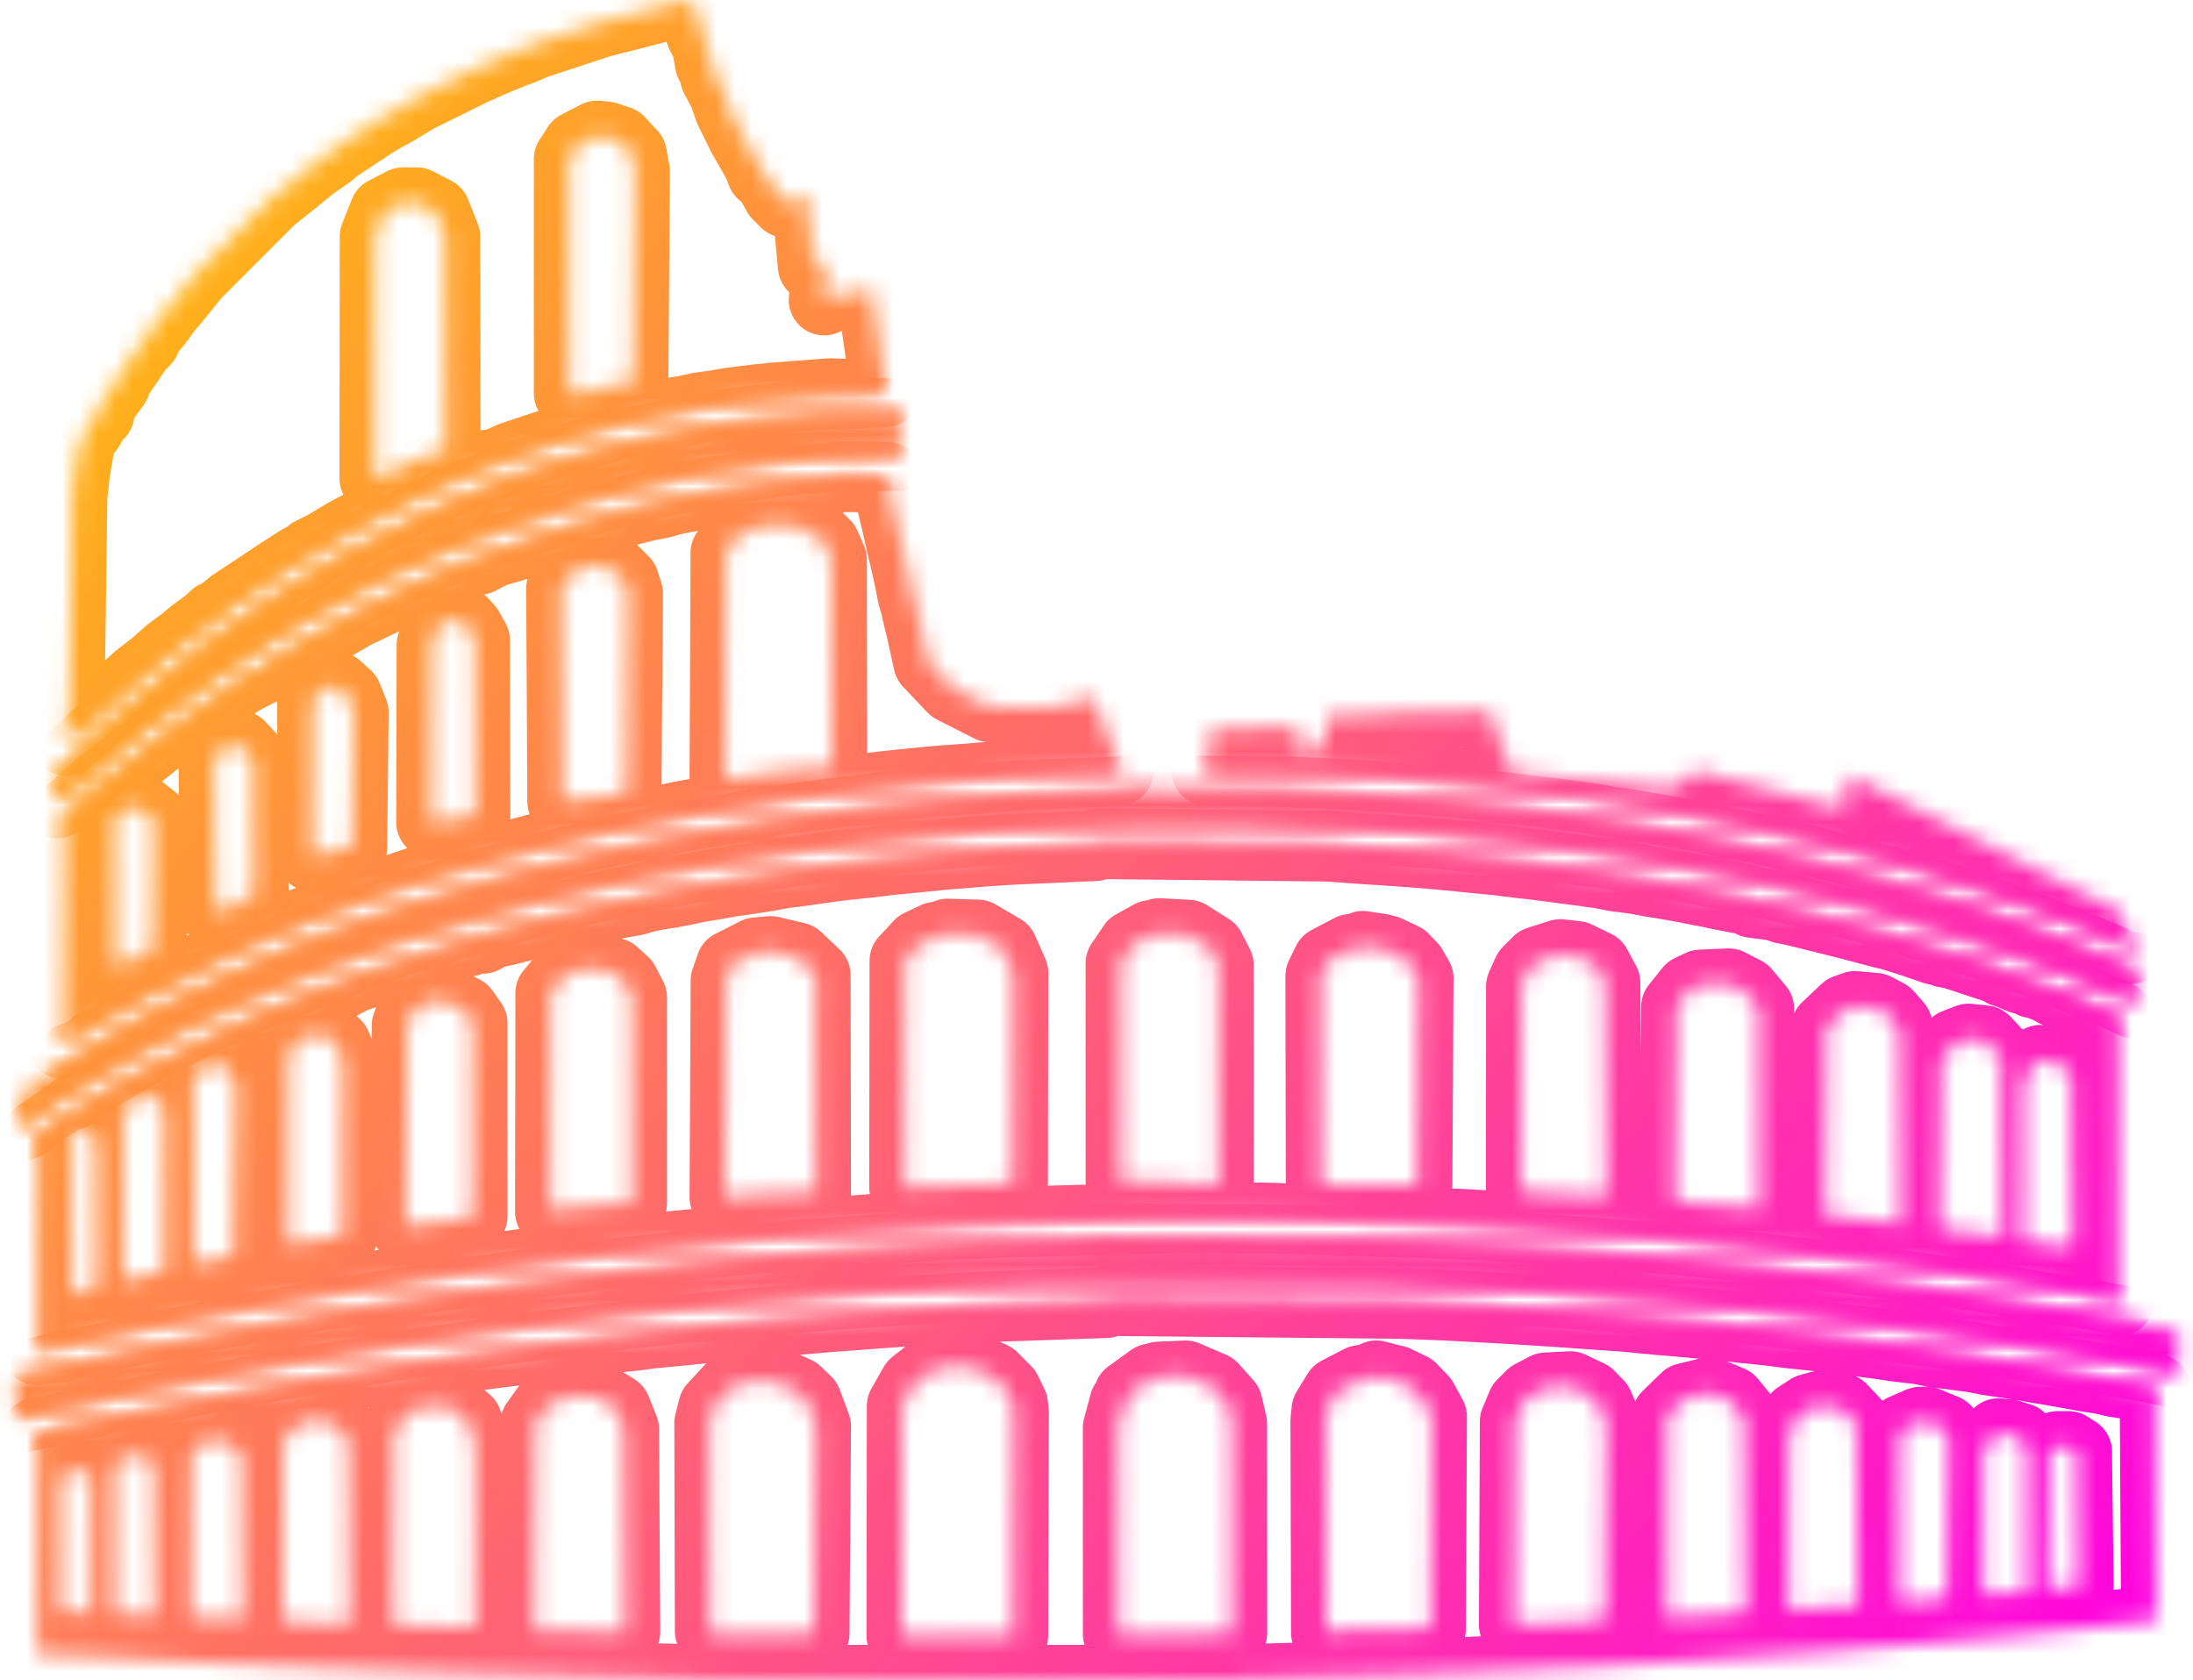
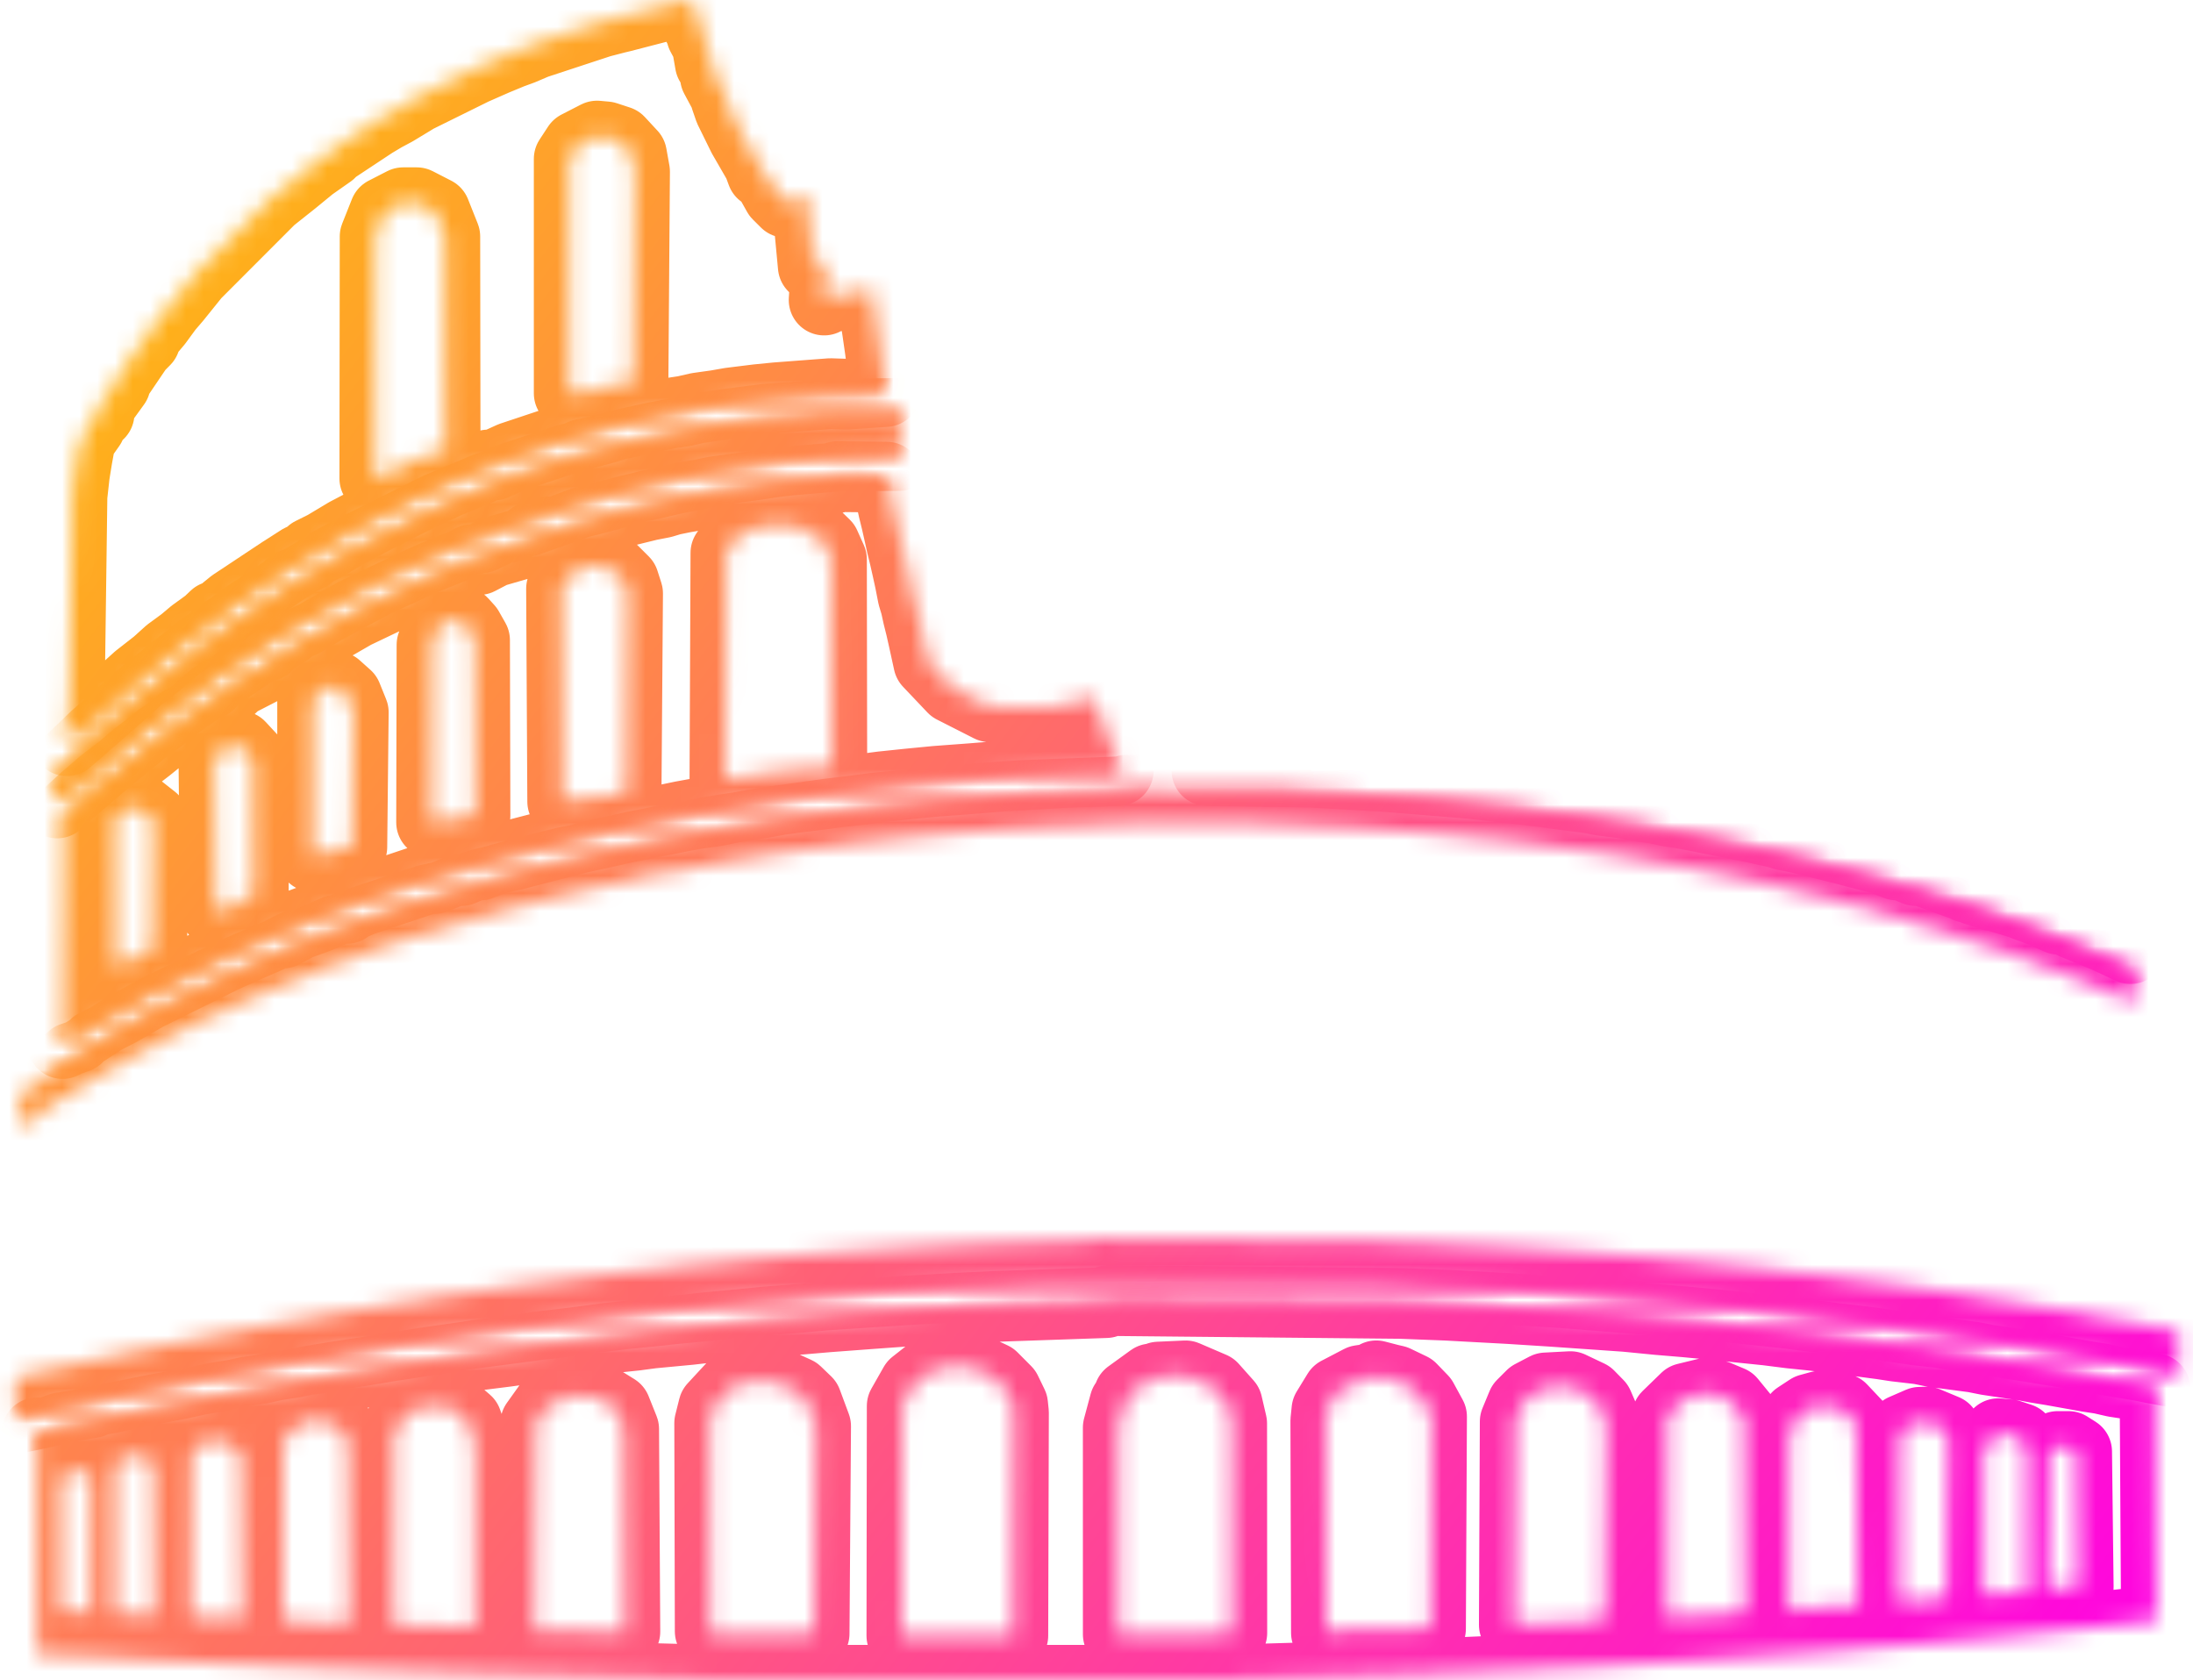
<svg xmlns="http://www.w3.org/2000/svg" width="124" height="95" viewBox="0 0 124 95" fill="none">
  <mask id="path-1-inside-1_356_1767" fill="white">
    <path fill-rule="evenodd" clip-rule="evenodd" d="M39.231 0.302V0L38.45 0.065L38.403 0.112L38.355 0.159L37.779 0.273L35.18 0.946L34.875 1.019L33.957 1.256L30.289 2.462L29.524 2.789L28.913 3.013L27.996 3.392L26.773 3.93L23.563 5.516L22.34 6.257L21.729 6.583L21.111 6.952L18.824 8.465L18.671 8.633L17.601 9.384L17.296 9.633L16.593 10.21L15.308 11.231L11.028 15.516L9.958 16.845L9.48 17.403L8.888 18.212L8.201 19.028L8.2 19.235L7.801 19.639L6.519 21.533V21.706L5.602 22.972V23.384H5.317L5.103 24.072L4.544 24.866L4.354 25.907L4.206 26.824L4.07 28.047L3.921 39.206L3.787 41.878L5.831 40.104L7.023 39.053L7.8 38.352L8.86 37.524L9.568 36.885L10.365 36.301L10.932 35.824L11.75 35.231L12.153 34.849H12.349L12.776 34.467L13.168 34.15L15.917 32.327L16.99 31.641L17.448 31.432L17.601 31.25L18.366 30.869L19.588 30.137L21.27 29.254L23.257 28.246L25.244 27.312L26.162 26.933L27.079 26.559L27.61 26.289H27.95L28.913 25.85L32.276 24.729L32.735 24.616L33.957 24.29L34.263 24.206L34.875 24.008L35.715 23.843L36.403 23.693L37.091 23.537L37.779 23.38L38.696 23.242L39.461 23.068L40.506 22.921L41.295 22.783L42.823 22.594L43.893 22.488L46.951 22.256L47.868 22.286L50.067 22.137L49.776 19.792L49.622 18.722L49.346 16.888L49.32 16.348L48.479 16.503L47.715 16.662L46.824 16.825L46.599 16.963L46.749 14.481L46.056 15.127L45.985 15.053L45.769 12.761L45.677 12.149L45.651 11.016L44.435 11.445L43.986 10.998L43.302 9.78H43.088L42.89 9.245L42.008 7.716L41.257 6.188L41.046 5.576L41.066 5.499L40.454 4.358V3.879L40.165 3.589L39.984 2.553L39.679 1.984H39.88L39.499 1.525H39.674L39.228 0.457L39.23 0.38L39.231 0.302ZM32.661 8.257L33.76 7.693L34.263 7.739L34.999 7.981L35.709 8.747L35.88 9.703L35.792 21.598L35.333 21.675L34.263 21.867L33.753 22.021L33.04 22.188L32.185 22.238L32.185 8.984L32.661 8.257ZM21.758 11.996L22.799 11.462H23.563L24.603 11.996L25.151 13.372L25.168 25.524L25.053 25.536L24.939 25.548L24.38 25.654L23.869 25.88L23.716 25.933L23.104 26.155L21.384 27.053H21.194L21.211 13.372L21.758 11.996Z" />
    <path d="M50.849 25.264L51.047 23.368L45.952 23.44L45.916 23.475L45.881 23.509L43.282 23.701L40.989 23.998L39.919 24.164L39.308 24.267L38.39 24.451L37.626 24.61L36.862 24.757L35.486 25.067L33.652 25.531L32.909 25.693L32.659 25.848L32.123 25.951L28.76 27.061L28.149 27.331L27.537 27.562L27.384 27.61L26.467 28.008L25.703 28.319L24.786 28.711L19.741 31.227L18.671 31.801L17.754 32.389L16.99 32.854L16.455 33.05V33.32H16.196L13.627 35.022L13.168 35.384L12.251 35.975L11.906 36.301L11.229 36.76L10.687 37.218L9.688 37.983L9.152 38.441L8.106 39.27L7.32 39.97L5.407 41.651L3.138 43.826L3.232 45.398L4.354 44.403L5.795 43.18L6.344 42.721L7.471 41.804L8.023 41.346L8.865 40.734L10.464 39.511L11.142 39.053L11.541 38.671H11.843L11.895 38.556L11.945 38.441L14.792 36.531H15.079V36.26L15.614 36.081L16.226 35.69L16.385 35.48L17.143 35.148L18.366 34.42L20.047 33.513L21.27 32.868L24.021 31.609L25.474 31.027L26.314 30.686L26.845 30.416L27.232 30.406L28.454 29.815L28.817 29.805L29.524 29.536L29.83 29.466L32.775 28.418L33.346 28.285L34.569 27.958L34.875 27.869L36.097 27.526L36.862 27.375L37.55 27.206L38.238 27.05L39.002 26.904L39.766 26.744L40.531 26.608L41.472 26.446L42.67 26.285L43.893 26.102L44.658 26.015L47.562 25.77L50.849 25.754V25.264Z" />
    <path fill-rule="evenodd" clip-rule="evenodd" d="M50.219 27.435L50.131 26.977L47.338 26.946L47.297 26.985L47.256 27.023L44.811 27.224L43.588 27.347L41.448 27.655L40.378 27.807L39.728 27.945L38.696 28.118L37.984 28.263L37.473 28.417L36.709 28.566L36.021 28.735L35.333 28.905L35.028 28.992L34.11 29.219L32.964 29.649V29.513L30.977 30.261V30.073L30.518 30.453V30.226L30.059 30.606V30.379L29.677 30.693L27.904 31.207L27.079 31.637L26.692 31.639L26.162 31.909L25.321 32.25L24.48 32.589L23.257 33.15L20.047 34.684L17.907 35.918L16.99 36.371L16.391 36.76L15.974 37.142H15.538V37.448H15.117L14.778 37.856L13.411 38.559L12.799 39.129H12.48V39.435H12.022V39.741H11.703L11.334 40.052L10.417 40.81L10.234 40.811L9.605 41.346L8.936 41.804L8.369 42.263L7.577 42.874L6.852 43.496L5.858 44.25L4.791 45.167L3.621 46.237L3.538 59.001L3.844 58.848L4.379 58.66V58.425L4.914 58.24L5.831 57.635L6.748 57.164L8.277 56.283L12.71 54.088L13.933 53.54L15.155 53.004L15.996 52.564V52.751L16.837 52.299L17.448 52.072L17.601 52.02L18.213 51.784L19.176 51.358H19.614L19.843 51.129L19.945 51.116L20.047 51.102L20.506 50.909L24.556 49.55V49.672L26.085 49.07V49.222L27.155 48.775V48.905L27.996 48.579L28.531 48.454L29.066 48.333L32.735 47.38L33.499 47.215L34.11 47.081L35.486 46.769L36.25 46.623L37.015 46.463L37.779 46.317L38.543 46.158L39.308 46.018L40.531 45.843L41.448 45.65L41.906 45.576L43.104 45.392L44.046 45.222L44.964 45.093L46.339 44.922L47.409 44.774L48.632 44.642L49.855 44.482L51.384 44.322L52.912 44.174L54.9 44.026L56.734 43.876L60.25 43.671L62.084 43.609L63.23 43.562V43.123L62.874 42.263L62.848 42.059L62.619 41.83V41.442L62.263 40.581L62.234 40.505L62.206 40.428L61.816 39.409L61.167 39.6L60.708 39.715L59.351 40.027L55.969 39.958L53.886 38.9L52.513 37.452L52.227 36.148L52.072 35.461L51.919 34.849L51.779 34.213L51.625 33.703L51.46 32.862L51.31 32.174L51.154 31.486L50.986 30.798L50.851 30.187L50.696 29.499L50.527 28.811L50.393 28.2L50.219 27.435ZM42.823 29.825L43.282 29.699L45.053 29.763L46.167 30.34L46.645 30.802L47.014 31.624L47.033 43.409L45.881 43.457L45.116 43.516L43.229 43.728L42.518 43.867L41.142 44.054L40.989 44.144L41.045 31.257L41.753 30.281L42.823 29.825ZM32.054 32.715L33.094 32.008L33.957 32.04L34.675 32.281L35.269 32.874L35.486 33.55L35.402 44.767L34.875 44.931L33.346 45.107L32.182 45.249L31.817 45.32L31.751 33.281L32.054 32.715ZM24.798 35.429L25.55 35.015L26.147 35.195L26.467 35.549L26.833 36.195L26.857 46.11L26.467 46.125L25.55 46.335L24.404 46.495L24.427 36.454L24.798 35.429ZM18.213 39.024L18.671 38.848L19.007 38.823L19.605 39.358L19.976 40.276L19.894 47.89L19.436 47.977L18.786 48.123L17.678 48.429V39.635L18.213 39.024ZM12.362 42.523L13.015 42.207L13.565 42.186L14.295 42.974L14.324 50.559L13.015 51.315L12.18 51.516L12.098 43.18L12.362 42.523ZM6.501 46.332L7.054 45.728L7.853 45.702L8.644 46.324L8.582 53.67L7.818 54.065L6.67 54.617L6.598 54.546L6.527 54.475L6.501 46.332Z" />
-     <path d="M84.276 40.428L84.298 40.323L84.32 40.217L79.969 40.272L75.689 40.48L75.154 40.331L75.142 40.456L75.13 40.581L75.03 41.04L74.868 41.883L74.698 42.416L73.154 42.438L73.329 41.983L73.491 40.966L73.09 41.108L68.568 41.231L68.515 41.288L68.462 41.346L68.244 43.562L72.326 43.628L74.16 43.66L78.134 43.885L79.51 43.996L81.956 44.197L83.179 44.3L84.86 44.492L86.16 44.632L87.612 44.815L88.223 44.905L89.875 45.117L90.516 45.246L91.739 45.399L92.491 45.544L93.586 45.707L94.338 45.866L95.102 45.983L96.019 46.158L96.784 46.317L97.548 46.463L98.312 46.623L99.076 46.769L99.764 46.925L100.4 47.065L100.911 47.219L101.675 47.368L102.363 47.536L104.197 47.995L104.732 48.139L105.955 48.463L106.414 48.579L107.255 48.905V48.775L108.325 49.222V49.087L110.77 49.979V49.792L111.229 50.173V49.945L111.687 50.325V50.098L112.146 50.478V50.251L112.605 50.631V50.404L112.987 50.707L114.21 51.076L114.668 51.255L114.821 51.308L115.433 51.544L116.396 51.969H116.736L117.267 52.24L118.184 52.613L119.101 52.994L120.46 53.633L120.7 53.484L120.401 52.887L120.051 52.208L119.866 51.542L104.623 43.85L104.576 43.897L104.529 43.944L104.311 45.32L104.299 45.713L103.509 45.567L101.675 45.082L100.605 44.794L99.382 44.47L98.847 44.327L98.236 44.174L97.699 44.053L96.325 43.66L96.019 43.68L95.331 43.904V44.174H94.91L94.548 44.61L93.421 44.504L91.892 44.328L90.287 44.174L88.682 44.003L87.765 43.894L85.625 43.686L85.251 43.379L85.055 42.336L84.779 42.165L84.942 41.902L84.631 41.71V41.289L84.276 40.428Z" />
    <path d="M76.453 44.939L72.784 44.766L63.691 44.681L63.652 44.718L63.613 44.755L57.804 44.975L56.581 45.059L53.982 45.248L52.606 45.383L50.925 45.541L49.396 45.693L48.174 45.857L46.798 46.024L45.804 46.161L44.658 46.324L43.588 46.47L42.518 46.642L41.906 46.757L40.683 46.945L39.919 47.067L39.155 47.234L37.473 47.533L36.709 47.693L35.945 47.839L35.18 48.011L34.569 48.145L33.881 48.301L33.245 48.441L32.735 48.594L31.97 48.744L31.282 48.912L30.059 49.218L29.524 49.362L28.302 49.689L27.996 49.782L27.079 50.008L25.932 50.438V50.304L24.864 50.75L24.787 50.748L24.709 50.747L24.671 50.758L24.633 50.77L24.174 50.867L20.353 52.135L19.894 52.325L19.792 52.339L19.69 52.352L19.461 52.581H19.023L17.907 53.071L17.296 53.318L16.837 53.459L16.718 53.472L16.6 53.485L15.767 53.919L14.85 54.295L13.627 54.834L11.945 55.617L9.041 57.025L7.054 58.095L6.137 58.692L5.372 59.071L5.219 59.23L4.608 59.621L4.073 59.801V60.071H3.746L2.315 61.047L2.264 61.171L2.213 61.294H1.911L1.48 61.725L1.12 61.845L1.089 63.587H1.406L2.162 63.07L2.315 62.879L3.746 61.906H4.073V61.635L4.608 61.45L5.525 60.84L6.137 60.523L7.36 59.799L9.652 58.569L11.181 57.79L13.627 56.674L14.62 56.25L15.614 55.834L16.378 55.526L17.143 55.221L17.907 54.905L19.023 54.415H19.339L20.2 54.059L20.276 54.033L20.353 54.007L20.811 53.805L23.945 52.754V52.924L24.404 52.544V52.72L25.703 52.251L26.438 52.108L27.002 51.806V51.962L27.843 51.637L28.302 51.52L29.524 51.196L30.059 51.052L31.894 50.594L32.53 50.454L33.04 50.3L33.805 50.151L34.569 49.979L35.333 49.834L36.333 49.544L36.409 49.545L36.485 49.547L37.32 49.371L38.39 49.229L39.155 49.062L40.072 48.899L40.989 48.725L41.6 48.622L42.799 48.449L43.741 48.28L44.734 48.148L45.881 47.983L46.951 47.854L48.174 47.68L49.702 47.521L50.925 47.384L52.759 47.207L53.829 47.108L56.734 46.893L58.11 46.809L64.224 46.543H70.644L76.759 46.815L77.829 46.886L80.886 47.096L81.956 47.204L84.096 47.423L85.013 47.507L86.542 47.686L87.612 47.842L88.988 48.006L89.752 48.12L91.128 48.298L91.88 48.449L92.974 48.612L93.726 48.77L94.491 48.887L95.408 49.052L96.325 49.215L97.089 49.374L97.853 49.52L99.229 49.833L100.146 49.993L100.657 50.148L101.293 50.288L101.904 50.441L102.592 50.609L103.357 50.759L103.968 50.957L104.274 51.035L105.038 51.221L105.773 51.373L106.337 51.675V51.5L106.907 51.805L107.908 51.981L108.43 52.261L109.165 52.405L113.904 53.976L114.363 54.16L114.515 54.212L115.127 54.448L116.09 54.874H116.43L116.961 55.144L118.796 55.912L119.56 56.212L120.477 56.622L120.706 56.734V54.721H120.219L119.407 54.309L118.337 53.847L117.573 53.539L116.732 53.192L116.044 52.914L115.433 52.684L115.28 52.631L114.821 52.458L114.21 52.225L114.095 52.193L113.98 52.161L113.828 52.084L113.713 52.052L113.598 52.02L113.14 51.817L109.547 50.615V50.742L108.019 50.14V50.286L106.872 49.855L105.955 49.629L105.649 49.536L104.427 49.209L103.892 49.065L102.669 48.759L101.981 48.591L101.216 48.442L100.706 48.288L100.07 48.148L99.382 47.992L98.618 47.846L97.853 47.691L96.325 47.395L95.561 47.228L94.643 47.044L94.032 46.952L93.038 46.772L92.152 46.62L90.975 46.468L90.21 46.312L89.14 46.165L88.07 46.024L86.695 45.857L85.625 45.715L83.943 45.549L82.567 45.41L80.733 45.236L78.669 45.091L76.453 44.939Z" />
-     <path fill-rule="evenodd" clip-rule="evenodd" d="M79.51 48.146L76.912 47.973L75.077 47.839L62.05 47.698L61.991 47.755L61.931 47.812L57.192 48.022L55.664 48.123L53.371 48.307L51.995 48.447L50.314 48.609L49.244 48.74L47.562 48.919L46.558 49.052L45.422 49.216L44.352 49.35L43.282 49.545L42.518 49.663L41.32 49.834L40.378 50.007L39.613 50.124L38.849 50.291L37.932 50.466L37.167 50.583L36.455 50.734L35.945 50.889L35.028 51.049L34.263 51.221L33.652 51.355L32.964 51.511L32.276 51.68L31.512 51.833L29.219 52.439L28.607 52.597L27.872 52.748L27.308 53.05V52.894L26.467 53.22L25.891 53.336L24.633 53.772L20.047 55.238L19.283 55.636L18.799 55.638L18.569 55.867L18.468 55.881L18.366 55.894L17.754 56.124L17.143 56.361L16.226 56.749L15.461 57.046L14.391 57.503L13.168 58.063L7.512 60.867L6.29 61.584L5.678 61.91L4.761 62.52L4.226 62.705V62.975H3.903L2.086 64.21V76.306L3.654 76.115L3.869 75.982L4.761 75.817L5.525 75.666L6.901 75.354L7.665 75.208L8.43 75.048L9.194 74.902L9.958 74.743L10.723 74.594L11.487 74.443L12.251 74.282L13.321 74.126L14.085 73.953L14.697 73.826L15.538 73.676L16.531 73.489L17.143 73.397L18.085 73.222L19.13 73.075L19.882 72.917L21.117 72.73L22.034 72.592L22.951 72.43L23.563 72.324L24.786 72.157L26.009 71.996L26.773 71.839L28.149 71.673L30.136 71.399L31.512 71.238L32.81 71.074L34.11 70.904L36.862 70.603L37.932 70.48L39.766 70.306L41.448 70.141L42.67 70.014L44.658 69.855L46.492 69.714L49.091 69.527L50.925 69.407L54.288 69.213L56.428 69.116L65.753 68.861H71.409L80.427 69.126L82.567 69.215L85.778 69.397L90.21 69.701L91.892 69.839L94.185 70.025L95.255 70.134L97.548 70.35L98.312 70.432L100.146 70.621L101.216 70.765L102.898 70.941L103.662 71.049L105.344 71.244L106.414 71.394L107.484 71.519L108.707 71.692L109.777 71.845L111 72.019L111.611 72.124L113.904 72.476L114.515 72.59L115.738 72.767L116.503 72.92L117.548 73.069L118.49 73.251L119.147 73.34L119.789 73.544V57.487L118.643 56.981L117.726 56.578L116.609 56.097H116.269L115.738 55.813L115.127 55.588L115.025 55.575L114.923 55.562L114.694 55.333H114.306L113.445 54.976L113.369 54.961L113.293 54.946L112.987 54.762L110.454 53.928L109.93 53.827V53.781L109.402 53.679L108.095 53.231L106.962 52.872L106.414 52.743L105.191 52.419L104.656 52.275L102.21 51.664L101.522 51.495L100.779 51.342L100.682 51.282L100.584 51.221L99.076 51.02L98.848 50.882L98.159 50.743L97.395 50.597L96.631 50.438L95.866 50.291L95.217 50.16L94.032 49.952L93.421 49.856L92.458 49.678L91.281 49.525L90.516 49.369L89.446 49.222L86.847 48.88L86.083 48.797L84.555 48.609L82.95 48.454L81.344 48.294L79.51 48.146ZM53.505 52.88L53.54 52.845L53.575 52.81L55.288 52.862L56.688 53.682L57.275 55.009L57.255 66.787L57.028 66.928L51.148 67.124L51.167 54.317L51.995 53.422L52.912 52.989L53.505 52.88ZM65.065 53.055L65.554 52.781L67.187 52.871L68.419 53.649L68.886 54.553V66.997L64.988 66.798L63.383 66.797V54.461L64.071 53.446L65.065 52.893V53.055ZM76.376 53.794L77.064 53.503L78.134 53.667L78.44 53.753L79.353 54.186L79.816 54.67L80.188 55.311L80.122 67.026L74.822 66.975L74.702 66.855L74.681 55.174L75.077 54.36L76.376 53.676V53.794ZM41.349 54.585L42.757 53.87L43.588 53.796L45.054 54.144L46.097 55.127L46.116 67.409L44.658 67.445L42.518 67.541L40.989 67.684L41.052 55.438L41.349 54.585ZM86.97 54.37L88.223 53.97L89.14 54.071L90.234 54.6L90.751 55.562L90.822 67.66L89.905 67.603L86.253 67.39L86.018 67.245L86.028 55.759L86.389 54.954L86.97 54.37ZM31.983 55.139L33.04 54.774L33.957 54.851L34.687 55.017L35.288 55.561L35.715 56.387V68.02L34.875 68.068L34.11 68.124L31.596 68.332L31.123 68.514L31.142 56.146L31.983 55.139ZM95.561 55.972L96.163 55.688L97.763 55.623L98.658 56.086L99.445 57.021L99.465 68.334L97.701 68.171L95.561 68.018L94.709 67.84L94.796 56.925L95.561 55.972ZM24.003 56.785L24.633 56.586L25.027 56.555L26.218 57.163L26.697 57.846V68.764L26.162 68.929L24.786 69.097L23.41 69.255L22.951 69.392L23.02 57.976L23.241 57.396L24.003 56.785ZM104.359 57.091L104.885 56.902L106.042 57.009L106.719 57.368L107.263 57.987L107.418 58.619L107.484 69.234L106.719 69.101L105.497 68.955L103.509 68.745L103.204 68.733L103.272 58.619L103.28 58.109L104.359 57.091ZM16.837 58.85L17.601 58.567L18.395 58.543L18.984 59.078L19.359 59.933V69.854L19.244 69.866L19.13 69.878L18.518 70L17.601 70.134L16.294 70.341L16.317 59.764L16.837 58.85ZM110.541 59.041L111.305 58.745L112.216 58.843L113.14 59.83L113.233 70.017L112.528 69.858L111.611 69.705L109.93 69.525L109.683 69.287L109.777 59.982L110.541 59.041ZM114.732 60.5L115.37 59.947L116.35 60.094L117.114 60.842L117.208 69.917L117.029 70.631L116.734 70.449L115.433 70.28L114.821 70.199L114.439 70.16V61.521L114.732 60.5ZM11.661 60.268L12.098 60.117L12.784 60.425L13.321 61.37L13.168 71.001L12.814 71.068L11.945 71.227L11.256 71.366L10.952 71.554V61.033L11.661 60.268ZM7.581 62.087L7.971 61.93L8.521 61.906L9.27 62.715V71.83L7.971 72.162L7.156 72.428L6.977 72.249V63.269L7.581 62.087ZM4.073 63.915L4.608 63.788L5.214 64.155L5.418 64.886L5.449 72.726L4.302 73.186L4.073 73.046V63.915Z" />
    <path d="M80.886 70.301L77.523 70.16L61.886 70.027L61.832 70.079L61.778 70.131L55.358 70.337L53.218 70.443L50.161 70.623L48.021 70.767L45.728 70.927L42.212 71.232L40.836 71.377L38.849 71.542L37.779 71.686L36.097 71.856L35.028 71.974L33.728 72.144L31.206 72.46L29.83 72.622L28.607 72.783L27.996 72.88L26.773 73.054L24.48 73.368L23.716 73.525L22.538 73.677L21.652 73.829L20.659 73.995L19.869 74.13L18.824 74.277L18.175 74.415L16.99 74.624L16.378 74.719L15.308 74.912L14.544 75.048L13.78 75.208L12.098 75.507L11.334 75.666L10.57 75.813L9.805 75.972L9.041 76.118L8.277 76.278L7.512 76.424L6.8 76.567L6.29 76.722L5.372 76.883L3.997 77.195L3.232 77.341L2.544 77.497L1.857 77.666L1.092 77.821L0.848 78.063L0.939 80.172L1.282 80.109L2.009 79.959L2.722 79.803L3.232 79.65L4.149 79.481L5.219 79.302L5.309 79.247L5.398 79.192L6.29 79.029L7.054 78.857L7.665 78.743L8.506 78.567L9.347 78.401L10.111 78.255L11.028 78.053L11.334 77.991L12.404 77.809L13.168 77.647L14.085 77.472L14.85 77.355L15.614 77.181L16.531 77.043L17.296 76.886L18.671 76.713L19.283 76.532L19.894 76.46L21.117 76.265L21.906 76.126L23.104 75.945L23.716 75.844L25.091 75.666L25.856 75.508L26.926 75.362L27.996 75.221L29.524 75.021L30.289 74.913L31.817 74.739L32.887 74.592L34.034 74.443L35.18 74.3L37.167 74.101L37.932 74.013L39.919 73.827L41.295 73.682L42.976 73.528L44.964 73.376L46.645 73.22L49.091 73.059L51.689 72.894L53.829 72.781L59.18 72.529L77.829 72.531L84.86 72.877L88.223 73.079L89.981 73.217L91.892 73.375L95.408 73.668L98.541 73.982L100.146 74.15L101.216 74.267L102.592 74.449L103.968 74.604L104.732 74.717L106.261 74.901L107.484 75.068L108.401 75.204L109.777 75.353L110.388 75.476L112.681 75.795L113.623 75.964L114.821 76.145L115.433 76.253L116.655 76.451L117.267 76.565L118.337 76.729L119.101 76.897L119.866 77.018L121.051 77.217L121.7 77.348L122.568 77.507L122.77 77.534L123.152 77.497V75.204L122.77 75.179L122.158 75.089L121.241 74.902L120.592 74.771L119.407 74.572L118.643 74.451L117.878 74.276L117.114 74.148L115.916 73.977L115.05 73.829L114.133 73.676L113.247 73.524L112.07 73.372L111.305 73.216L110.235 73.068L106.872 72.588L105.802 72.46L104.503 72.3L103.357 72.154L102.134 72.01L100.605 71.845L99.535 71.701L97.701 71.529L96.325 71.389L94.491 71.218L92.962 71.07L90.975 70.913L88.988 70.768L86.847 70.624L84.249 70.469L80.886 70.301Z" />
    <path fill-rule="evenodd" clip-rule="evenodd" d="M81.803 73.793L79.204 73.692L62.663 73.53L62.603 73.589L62.542 73.647L56.275 73.863L54.288 73.955L51.078 74.139L49.244 74.271L46.798 74.454L45.422 74.572L43.23 74.747L41.6 74.907L39.766 75.08L39.002 75.168L36.862 75.37L35.945 75.493L34.263 75.669L33.193 75.817L32.123 75.954L30.442 76.15L29.83 76.243L28.607 76.411L27.079 76.603L26.467 76.701L25.244 76.876L24.021 77.053L23.104 77.195L22.034 77.343L21.282 77.492L20.047 77.679L19.283 77.797L18.213 77.97L17.448 78.098L16.696 78.257L15.602 78.42L14.85 78.572L13.933 78.71L13.168 78.878L12.251 79.016L11.487 79.182L10.57 79.358L9.805 79.493L8.277 79.787L7.512 79.946L6.748 80.093L5.984 80.252L5.219 80.398L4.455 80.56L3.411 80.734L2.621 81.035L2.583 81.024L2.544 81.013H2.086V93.548L3.538 93.594L4.914 93.656L8.735 93.864L11.334 93.998L15.003 94.165L18.366 94.313L22.187 94.464L27.232 94.649L30.442 94.728L40.531 95H68.963L77.981 94.737L80.733 94.645L85.013 94.459L87.918 94.324L91.281 94.156L93.726 94.014L96.325 93.858L103.051 93.396L104.732 93.254L106.719 93.095L108.86 92.93L110.235 92.794L112.222 92.62L113.598 92.484L115.433 92.312L116.808 92.167L118.337 92.019L119.56 91.892L121.547 91.674L121.932 91.663L121.853 78.52L121.394 78.443L120.324 78.237L119.56 78.12L118.796 77.945L118.031 77.828L116.044 77.472L115.127 77.322L114.515 77.207L112.363 76.881L111.611 76.731L109.318 76.429L108.554 76.27L107.178 76.11L106.414 75.993L105.191 75.831L103.662 75.654L102.592 75.507L101.216 75.366L99.915 75.201L98.312 75.036L97.089 74.905L95.295 74.736L93.726 74.605L91.947 74.43L90.058 74.298L87.688 74.134L85.319 73.983L81.803 73.793ZM52.548 77.614L53.982 77.208L54.9 77.368L55.205 77.447L56.122 77.875L56.887 78.644L57.257 79.408L57.305 79.867L57.269 92.478H50.995L51.014 79.493L51.705 78.277L52.548 77.614ZM65.349 78.114L65.507 77.858L67.038 77.789L68.553 78.44L69.387 79.376L69.643 80.478L69.651 92.325L68.198 92.376L63.231 92.401L63.23 80.712L63.6 79.332H63.842V78.875L65.103 77.962L65.349 78.114ZM77.67 77.936L77.745 77.862L77.82 77.787L78.593 77.988L78.899 78.058L79.801 78.491L80.427 79.14L80.945 80.091L80.886 92.09L75.841 92.166L75.001 92.317L74.966 80.325L75.029 79.714L75.643 78.711L76.912 78.049L77.67 77.936ZM41.425 78.409L42.365 78.136L43.741 78.116L45.034 78.703L45.607 79.255L46.118 80.631L46.033 92.362L40.316 92.39L40.158 92.233L40.128 80.46L40.351 79.57L41.425 78.409ZM86.598 78.894L87.405 78.471L88.798 78.398L89.856 78.9L90.363 79.418L90.822 80.478L90.738 91.535L89.599 91.718L85.625 91.865L85.675 80.374L86.07 79.421L86.598 78.894ZM95.325 79.058L96.478 78.777L97.089 78.906L97.853 79.225L98.618 80.16L98.705 91.078L98.159 91.249L94.518 91.42L94.255 91.583L94.275 80.077L95.325 79.058ZM30.972 79.521L32.184 78.95L33.737 79.006L34.815 79.673L35.264 80.796L35.333 92.25L33.346 92.235L30.202 92.172L30.289 80.478L30.972 79.521ZM23.042 79.938L24.021 79.531L25.244 79.597L25.55 79.638L26.39 80.36L26.849 81.663V92.017L22.646 91.896L22.257 91.866L22.278 81.063L23.042 79.938ZM102.299 79.672L102.898 79.507L104.121 79.648L104.969 80.546L105.038 90.796L103.815 90.844L103.357 90.81L101.585 91.087L101.14 90.916V81.325L101.625 80.114L102.299 79.672ZM16.379 80.937L17.742 80.249H17.946L19.098 80.73L19.453 81.09L19.673 81.671L19.741 91.831L16.684 91.702L15.996 91.555L16.001 81.701L16.379 80.937ZM107.605 80.827L108.554 80.414L108.946 80.402L109.995 80.84L110.168 81.548L110.082 90.414L109.493 90.363L107.854 90.629L107.407 90.458L107.411 81.548L107.605 80.827ZM112.146 81.963L112.99 81.059L113.598 81.112L114.24 81.325L114.592 82.098V90.032L113.751 90.059L112.146 90.181V81.963ZM10.816 82.261L11.605 81.472H12.5L13.162 81.826L13.627 82.29L13.706 91.523L11.028 91.452L10.791 91.408L10.816 82.261ZM115.891 82.072L116.35 81.782H116.961L117.42 82.072L117.511 89.726L117.114 89.755L115.8 89.851L115.891 82.072ZM6.698 82.577L7.323 82.298L8.228 82.36L8.669 82.99L8.735 91.362L7.895 91.308L6.519 91.255L6.523 83.23L6.698 82.577ZM3.646 83.323L4.149 83.189L4.706 83.153L5.143 83.59V91.29L4.455 91.106L3.462 91.102L3.466 83.994L3.646 83.323Z" />
  </mask>
  <path fill-rule="evenodd" clip-rule="evenodd" d="M39.231 0.302V0L38.45 0.065L38.403 0.112L38.355 0.159L37.779 0.273L35.18 0.946L34.875 1.019L33.957 1.256L30.289 2.462L29.524 2.789L28.913 3.013L27.996 3.392L26.773 3.93L23.563 5.516L22.34 6.257L21.729 6.583L21.111 6.952L18.824 8.465L18.671 8.633L17.601 9.384L17.296 9.633L16.593 10.21L15.308 11.231L11.028 15.516L9.958 16.845L9.48 17.403L8.888 18.212L8.201 19.028L8.2 19.235L7.801 19.639L6.519 21.533V21.706L5.602 22.972V23.384H5.317L5.103 24.072L4.544 24.866L4.354 25.907L4.206 26.824L4.07 28.047L3.921 39.206L3.787 41.878L5.831 40.104L7.023 39.053L7.8 38.352L8.86 37.524L9.568 36.885L10.365 36.301L10.932 35.824L11.75 35.231L12.153 34.849H12.349L12.776 34.467L13.168 34.15L15.917 32.327L16.99 31.641L17.448 31.432L17.601 31.25L18.366 30.869L19.588 30.137L21.27 29.254L23.257 28.246L25.244 27.312L26.162 26.933L27.079 26.559L27.61 26.289H27.95L28.913 25.85L32.276 24.729L32.735 24.616L33.957 24.29L34.263 24.206L34.875 24.008L35.715 23.843L36.403 23.693L37.091 23.537L37.779 23.38L38.696 23.242L39.461 23.068L40.506 22.921L41.295 22.783L42.823 22.594L43.893 22.488L46.951 22.256L47.868 22.286L50.067 22.137L49.776 19.792L49.622 18.722L49.346 16.888L49.32 16.348L48.479 16.503L47.715 16.662L46.824 16.825L46.599 16.963L46.749 14.481L46.056 15.127L45.985 15.053L45.769 12.761L45.677 12.149L45.651 11.016L44.435 11.445L43.986 10.998L43.302 9.78H43.088L42.89 9.245L42.008 7.716L41.257 6.188L41.046 5.576L41.066 5.499L40.454 4.358V3.879L40.165 3.589L39.984 2.553L39.679 1.984H39.88L39.499 1.525H39.674L39.228 0.457L39.23 0.38L39.231 0.302ZM32.661 8.257L33.76 7.693L34.263 7.739L34.999 7.981L35.709 8.747L35.88 9.703L35.792 21.598L35.333 21.675L34.263 21.867L33.753 22.021L33.04 22.188L32.185 22.238L32.185 8.984L32.661 8.257ZM21.758 11.996L22.799 11.462H23.563L24.603 11.996L25.151 13.372L25.168 25.524L25.053 25.536L24.939 25.548L24.38 25.654L23.869 25.88L23.716 25.933L23.104 26.155L21.384 27.053H21.194L21.211 13.372L21.758 11.996Z" stroke="url(#paint0_linear_356_1767)" stroke-width="4" stroke-linejoin="round" mask="url(#path-1-inside-1_356_1767)" />
  <path d="M50.849 25.264L51.047 23.368L45.952 23.44L45.916 23.475L45.881 23.509L43.282 23.701L40.989 23.998L39.919 24.164L39.308 24.267L38.39 24.451L37.626 24.61L36.862 24.757L35.486 25.067L33.652 25.531L32.909 25.693L32.659 25.848L32.123 25.951L28.76 27.061L28.149 27.331L27.537 27.562L27.384 27.61L26.467 28.008L25.703 28.319L24.786 28.711L19.741 31.227L18.671 31.801L17.754 32.389L16.99 32.854L16.455 33.05V33.32H16.196L13.627 35.022L13.168 35.384L12.251 35.975L11.906 36.301L11.229 36.76L10.687 37.218L9.688 37.983L9.152 38.441L8.106 39.27L7.32 39.97L5.407 41.651L3.138 43.826L3.232 45.398L4.354 44.403L5.795 43.18L6.344 42.721L7.471 41.804L8.023 41.346L8.865 40.734L10.464 39.511L11.142 39.053L11.541 38.671H11.843L11.895 38.556L11.945 38.441L14.792 36.531H15.079V36.26L15.614 36.081L16.226 35.69L16.385 35.48L17.143 35.148L18.366 34.42L20.047 33.513L21.27 32.868L24.021 31.609L25.474 31.027L26.314 30.686L26.845 30.416L27.232 30.406L28.454 29.815L28.817 29.805L29.524 29.536L29.83 29.466L32.775 28.418L33.346 28.285L34.569 27.958L34.875 27.869L36.097 27.526L36.862 27.375L37.55 27.206L38.238 27.05L39.002 26.904L39.766 26.744L40.531 26.608L41.472 26.446L42.67 26.285L43.893 26.102L44.658 26.015L47.562 25.77L50.849 25.754V25.264Z" stroke="url(#paint1_linear_356_1767)" stroke-width="4" stroke-linejoin="round" mask="url(#path-1-inside-1_356_1767)" />
  <path fill-rule="evenodd" clip-rule="evenodd" d="M50.219 27.435L50.131 26.977L47.338 26.946L47.297 26.985L47.256 27.023L44.811 27.224L43.588 27.347L41.448 27.655L40.378 27.807L39.728 27.945L38.696 28.118L37.984 28.263L37.473 28.417L36.709 28.566L36.021 28.735L35.333 28.905L35.028 28.992L34.11 29.219L32.964 29.649V29.513L30.977 30.261V30.073L30.518 30.453V30.226L30.059 30.606V30.379L29.677 30.693L27.904 31.207L27.079 31.637L26.692 31.639L26.162 31.909L25.321 32.25L24.48 32.589L23.257 33.15L20.047 34.684L17.907 35.918L16.99 36.371L16.391 36.76L15.974 37.142H15.538V37.448H15.117L14.778 37.856L13.411 38.559L12.799 39.129H12.48V39.435H12.022V39.741H11.703L11.334 40.052L10.417 40.81L10.234 40.811L9.605 41.346L8.936 41.804L8.369 42.263L7.577 42.874L6.852 43.496L5.858 44.25L4.791 45.167L3.621 46.237L3.538 59.001L3.844 58.848L4.379 58.66V58.425L4.914 58.24L5.831 57.635L6.748 57.164L8.277 56.283L12.71 54.088L13.933 53.54L15.155 53.004L15.996 52.564V52.751L16.837 52.299L17.448 52.072L17.601 52.02L18.213 51.784L19.176 51.358H19.614L19.843 51.129L19.945 51.116L20.047 51.102L20.506 50.909L24.556 49.55V49.672L26.085 49.07V49.222L27.155 48.775V48.905L27.996 48.579L28.531 48.454L29.066 48.333L32.735 47.38L33.499 47.215L34.11 47.081L35.486 46.769L36.25 46.623L37.015 46.463L37.779 46.317L38.543 46.158L39.308 46.018L40.531 45.843L41.448 45.65L41.906 45.576L43.104 45.392L44.046 45.222L44.964 45.093L46.339 44.922L47.409 44.774L48.632 44.642L49.855 44.482L51.384 44.322L52.912 44.174L54.9 44.026L56.734 43.876L60.25 43.671L62.084 43.609L63.23 43.562V43.123L62.874 42.263L62.848 42.059L62.619 41.83V41.442L62.263 40.581L62.234 40.505L62.206 40.428L61.816 39.409L61.167 39.6L60.708 39.715L59.351 40.027L55.969 39.958L53.886 38.9L52.513 37.452L52.227 36.148L52.072 35.461L51.919 34.849L51.779 34.213L51.625 33.703L51.46 32.862L51.31 32.174L51.154 31.486L50.986 30.798L50.851 30.187L50.696 29.499L50.527 28.811L50.393 28.2L50.219 27.435ZM42.823 29.825L43.282 29.699L45.053 29.763L46.167 30.34L46.645 30.802L47.014 31.624L47.033 43.409L45.881 43.457L45.116 43.516L43.229 43.728L42.518 43.867L41.142 44.054L40.989 44.144L41.045 31.257L41.753 30.281L42.823 29.825ZM32.054 32.715L33.094 32.008L33.957 32.04L34.675 32.281L35.269 32.874L35.486 33.55L35.402 44.767L34.875 44.931L33.346 45.107L32.182 45.249L31.817 45.32L31.751 33.281L32.054 32.715ZM24.798 35.429L25.55 35.015L26.147 35.195L26.467 35.549L26.833 36.195L26.857 46.11L26.467 46.125L25.55 46.335L24.404 46.495L24.427 36.454L24.798 35.429ZM18.213 39.024L18.671 38.848L19.007 38.823L19.605 39.358L19.976 40.276L19.894 47.89L19.436 47.977L18.786 48.123L17.678 48.429V39.635L18.213 39.024ZM12.362 42.523L13.015 42.207L13.565 42.186L14.295 42.974L14.324 50.559L13.015 51.315L12.18 51.516L12.098 43.18L12.362 42.523ZM6.501 46.332L7.054 45.728L7.853 45.702L8.644 46.324L8.582 53.67L7.818 54.065L6.67 54.617L6.598 54.546L6.527 54.475L6.501 46.332Z" stroke="url(#paint2_linear_356_1767)" stroke-width="4" stroke-linejoin="round" mask="url(#path-1-inside-1_356_1767)" />
  <path d="M84.276 40.428L84.298 40.323L84.32 40.217L79.969 40.272L75.689 40.48L75.154 40.331L75.142 40.456L75.13 40.581L75.03 41.04L74.868 41.883L74.698 42.416L73.154 42.438L73.329 41.983L73.491 40.966L73.09 41.108L68.568 41.231L68.515 41.288L68.462 41.346L68.244 43.562L72.326 43.628L74.16 43.66L78.134 43.885L79.51 43.996L81.956 44.197L83.179 44.3L84.86 44.492L86.16 44.632L87.612 44.815L88.223 44.905L89.875 45.117L90.516 45.246L91.739 45.399L92.491 45.544L93.586 45.707L94.338 45.866L95.102 45.983L96.019 46.158L96.784 46.317L97.548 46.463L98.312 46.623L99.076 46.769L99.764 46.925L100.4 47.065L100.911 47.219L101.675 47.368L102.363 47.536L104.197 47.995L104.732 48.139L105.955 48.463L106.414 48.579L107.255 48.905V48.775L108.325 49.222V49.087L110.77 49.979V49.792L111.229 50.173V49.945L111.687 50.325V50.098L112.146 50.478V50.251L112.605 50.631V50.404L112.987 50.707L114.21 51.076L114.668 51.255L114.821 51.308L115.433 51.544L116.396 51.969H116.736L117.267 52.24L118.184 52.613L119.101 52.994L120.46 53.633L120.7 53.484L120.401 52.887L120.051 52.208L119.866 51.542L104.623 43.85L104.576 43.897L104.529 43.944L104.311 45.32L104.299 45.713L103.509 45.567L101.675 45.082L100.605 44.794L99.382 44.47L98.847 44.327L98.236 44.174L97.699 44.053L96.325 43.66L96.019 43.68L95.331 43.904V44.174H94.91L94.548 44.61L93.421 44.504L91.892 44.328L90.287 44.174L88.682 44.003L87.765 43.894L85.625 43.686L85.251 43.379L85.055 42.336L84.779 42.165L84.942 41.902L84.631 41.71V41.289L84.276 40.428Z" stroke="url(#paint3_linear_356_1767)" stroke-width="4" stroke-linejoin="round" mask="url(#path-1-inside-1_356_1767)" />
  <path d="M76.453 44.939L72.784 44.766L63.691 44.681L63.652 44.718L63.613 44.755L57.804 44.975L56.581 45.059L53.982 45.248L52.606 45.383L50.925 45.541L49.396 45.693L48.174 45.857L46.798 46.024L45.804 46.161L44.658 46.324L43.588 46.47L42.518 46.642L41.906 46.757L40.683 46.945L39.919 47.067L39.155 47.234L37.473 47.533L36.709 47.693L35.945 47.839L35.18 48.011L34.569 48.145L33.881 48.301L33.245 48.441L32.735 48.594L31.97 48.744L31.282 48.912L30.059 49.218L29.524 49.362L28.302 49.689L27.996 49.782L27.079 50.008L25.932 50.438V50.304L24.864 50.75L24.787 50.748L24.709 50.747L24.671 50.758L24.633 50.77L24.174 50.867L20.353 52.135L19.894 52.325L19.792 52.339L19.69 52.352L19.461 52.581H19.023L17.907 53.071L17.296 53.318L16.837 53.459L16.718 53.472L16.6 53.485L15.767 53.919L14.85 54.295L13.627 54.834L11.945 55.617L9.041 57.025L7.054 58.095L6.137 58.692L5.372 59.071L5.219 59.23L4.608 59.621L4.073 59.801V60.071H3.746L2.315 61.047L2.264 61.171L2.213 61.294H1.911L1.48 61.725L1.12 61.845L1.089 63.587H1.406L2.162 63.07L2.315 62.879L3.746 61.906H4.073V61.635L4.608 61.45L5.525 60.84L6.137 60.523L7.36 59.799L9.652 58.569L11.181 57.79L13.627 56.674L14.62 56.25L15.614 55.834L16.378 55.526L17.143 55.221L17.907 54.905L19.023 54.415H19.339L20.2 54.059L20.276 54.033L20.353 54.007L20.811 53.805L23.945 52.754V52.924L24.404 52.544V52.72L25.703 52.251L26.438 52.108L27.002 51.806V51.962L27.843 51.637L28.302 51.52L29.524 51.196L30.059 51.052L31.894 50.594L32.53 50.454L33.04 50.3L33.805 50.151L34.569 49.979L35.333 49.834L36.333 49.544L36.409 49.545L36.485 49.547L37.32 49.371L38.39 49.229L39.155 49.062L40.072 48.899L40.989 48.725L41.6 48.622L42.799 48.449L43.741 48.28L44.734 48.148L45.881 47.983L46.951 47.854L48.174 47.68L49.702 47.521L50.925 47.384L52.759 47.207L53.829 47.108L56.734 46.893L58.11 46.809L64.224 46.543H70.644L76.759 46.815L77.829 46.886L80.886 47.096L81.956 47.204L84.096 47.423L85.013 47.507L86.542 47.686L87.612 47.842L88.988 48.006L89.752 48.12L91.128 48.298L91.88 48.449L92.974 48.612L93.726 48.77L94.491 48.887L95.408 49.052L96.325 49.215L97.089 49.374L97.853 49.52L99.229 49.833L100.146 49.993L100.657 50.148L101.293 50.288L101.904 50.441L102.592 50.609L103.357 50.759L103.968 50.957L104.274 51.035L105.038 51.221L105.773 51.373L106.337 51.675V51.5L106.907 51.805L107.908 51.981L108.43 52.261L109.165 52.405L113.904 53.976L114.363 54.16L114.515 54.212L115.127 54.448L116.09 54.874H116.43L116.961 55.144L118.796 55.912L119.56 56.212L120.477 56.622L120.706 56.734V54.721H120.219L119.407 54.309L118.337 53.847L117.573 53.539L116.732 53.192L116.044 52.914L115.433 52.684L115.28 52.631L114.821 52.458L114.21 52.225L114.095 52.193L113.98 52.161L113.828 52.084L113.713 52.052L113.598 52.02L113.14 51.817L109.547 50.615V50.742L108.019 50.14V50.286L106.872 49.855L105.955 49.629L105.649 49.536L104.427 49.209L103.892 49.065L102.669 48.759L101.981 48.591L101.216 48.442L100.706 48.288L100.07 48.148L99.382 47.992L98.618 47.846L97.853 47.691L96.325 47.395L95.561 47.228L94.643 47.044L94.032 46.952L93.038 46.772L92.152 46.62L90.975 46.468L90.21 46.312L89.14 46.165L88.07 46.024L86.695 45.857L85.625 45.715L83.943 45.549L82.567 45.41L80.733 45.236L78.669 45.091L76.453 44.939Z" stroke="url(#paint4_linear_356_1767)" stroke-width="4" stroke-linejoin="round" mask="url(#path-1-inside-1_356_1767)" />
-   <path fill-rule="evenodd" clip-rule="evenodd" d="M79.51 48.146L76.912 47.973L75.077 47.839L62.05 47.698L61.991 47.755L61.931 47.812L57.192 48.022L55.664 48.123L53.371 48.307L51.995 48.447L50.314 48.609L49.244 48.74L47.562 48.919L46.558 49.052L45.422 49.216L44.352 49.35L43.282 49.545L42.518 49.663L41.32 49.834L40.378 50.007L39.613 50.124L38.849 50.291L37.932 50.466L37.167 50.583L36.455 50.734L35.945 50.889L35.028 51.049L34.263 51.221L33.652 51.355L32.964 51.511L32.276 51.68L31.512 51.833L29.219 52.439L28.607 52.597L27.872 52.748L27.308 53.05V52.894L26.467 53.22L25.891 53.336L24.633 53.772L20.047 55.238L19.283 55.636L18.799 55.638L18.569 55.867L18.468 55.881L18.366 55.894L17.754 56.124L17.143 56.361L16.226 56.749L15.461 57.046L14.391 57.503L13.168 58.063L7.512 60.867L6.29 61.584L5.678 61.91L4.761 62.52L4.226 62.705V62.975H3.903L2.086 64.21V76.306L3.654 76.115L3.869 75.982L4.761 75.817L5.525 75.666L6.901 75.354L7.665 75.208L8.43 75.048L9.194 74.902L9.958 74.743L10.723 74.594L11.487 74.443L12.251 74.282L13.321 74.126L14.085 73.953L14.697 73.826L15.538 73.676L16.531 73.489L17.143 73.397L18.085 73.222L19.13 73.075L19.882 72.917L21.117 72.73L22.034 72.592L22.951 72.43L23.563 72.324L24.786 72.157L26.009 71.996L26.773 71.839L28.149 71.673L30.136 71.399L31.512 71.238L32.81 71.074L34.11 70.904L36.862 70.603L37.932 70.48L39.766 70.306L41.448 70.141L42.67 70.014L44.658 69.855L46.492 69.714L49.091 69.527L50.925 69.407L54.288 69.213L56.428 69.116L65.753 68.861H71.409L80.427 69.126L82.567 69.215L85.778 69.397L90.21 69.701L91.892 69.839L94.185 70.025L95.255 70.134L97.548 70.35L98.312 70.432L100.146 70.621L101.216 70.765L102.898 70.941L103.662 71.049L105.344 71.244L106.414 71.394L107.484 71.519L108.707 71.692L109.777 71.845L111 72.019L111.611 72.124L113.904 72.476L114.515 72.59L115.738 72.767L116.503 72.92L117.548 73.069L118.49 73.251L119.147 73.34L119.789 73.544V57.487L118.643 56.981L117.726 56.578L116.609 56.097H116.269L115.738 55.813L115.127 55.588L115.025 55.575L114.923 55.562L114.694 55.333H114.306L113.445 54.976L113.369 54.961L113.293 54.946L112.987 54.762L110.454 53.928L109.93 53.827V53.781L109.402 53.679L108.095 53.231L106.962 52.872L106.414 52.743L105.191 52.419L104.656 52.275L102.21 51.664L101.522 51.495L100.779 51.342L100.682 51.282L100.584 51.221L99.076 51.02L98.848 50.882L98.159 50.743L97.395 50.597L96.631 50.438L95.866 50.291L95.217 50.16L94.032 49.952L93.421 49.856L92.458 49.678L91.281 49.525L90.516 49.369L89.446 49.222L86.847 48.88L86.083 48.797L84.555 48.609L82.95 48.454L81.344 48.294L79.51 48.146ZM53.505 52.88L53.54 52.845L53.575 52.81L55.288 52.862L56.688 53.682L57.275 55.009L57.255 66.787L57.028 66.928L51.148 67.124L51.167 54.317L51.995 53.422L52.912 52.989L53.505 52.88ZM65.065 53.055L65.554 52.781L67.187 52.871L68.419 53.649L68.886 54.553V66.997L64.988 66.798L63.383 66.797V54.461L64.071 53.446L65.065 52.893V53.055ZM76.376 53.794L77.064 53.503L78.134 53.667L78.44 53.753L79.353 54.186L79.816 54.67L80.188 55.311L80.122 67.026L74.822 66.975L74.702 66.855L74.681 55.174L75.077 54.36L76.376 53.676V53.794ZM41.349 54.585L42.757 53.87L43.588 53.796L45.054 54.144L46.097 55.127L46.116 67.409L44.658 67.445L42.518 67.541L40.989 67.684L41.052 55.438L41.349 54.585ZM86.97 54.37L88.223 53.97L89.14 54.071L90.234 54.6L90.751 55.562L90.822 67.66L89.905 67.603L86.253 67.39L86.018 67.245L86.028 55.759L86.389 54.954L86.97 54.37ZM31.983 55.139L33.04 54.774L33.957 54.851L34.687 55.017L35.288 55.561L35.715 56.387V68.02L34.875 68.068L34.11 68.124L31.596 68.332L31.123 68.514L31.142 56.146L31.983 55.139ZM95.561 55.972L96.163 55.688L97.763 55.623L98.658 56.086L99.445 57.021L99.465 68.334L97.701 68.171L95.561 68.018L94.709 67.84L94.796 56.925L95.561 55.972ZM24.003 56.785L24.633 56.586L25.027 56.555L26.218 57.163L26.697 57.846V68.764L26.162 68.929L24.786 69.097L23.41 69.255L22.951 69.392L23.02 57.976L23.241 57.396L24.003 56.785ZM104.359 57.091L104.885 56.902L106.042 57.009L106.719 57.368L107.263 57.987L107.418 58.619L107.484 69.234L106.719 69.101L105.497 68.955L103.509 68.745L103.204 68.733L103.272 58.619L103.28 58.109L104.359 57.091ZM16.837 58.85L17.601 58.567L18.395 58.543L18.984 59.078L19.359 59.933V69.854L19.244 69.866L19.13 69.878L18.518 70L17.601 70.134L16.294 70.341L16.317 59.764L16.837 58.85ZM110.541 59.041L111.305 58.745L112.216 58.843L113.14 59.83L113.233 70.017L112.528 69.858L111.611 69.705L109.93 69.525L109.683 69.287L109.777 59.982L110.541 59.041ZM114.732 60.5L115.37 59.947L116.35 60.094L117.114 60.842L117.208 69.917L117.029 70.631L116.734 70.449L115.433 70.28L114.821 70.199L114.439 70.16V61.521L114.732 60.5ZM11.661 60.268L12.098 60.117L12.784 60.425L13.321 61.37L13.168 71.001L12.814 71.068L11.945 71.227L11.256 71.366L10.952 71.554V61.033L11.661 60.268ZM7.581 62.087L7.971 61.93L8.521 61.906L9.27 62.715V71.83L7.971 72.162L7.156 72.428L6.977 72.249V63.269L7.581 62.087ZM4.073 63.915L4.608 63.788L5.214 64.155L5.418 64.886L5.449 72.726L4.302 73.186L4.073 73.046V63.915Z" stroke="url(#paint5_linear_356_1767)" stroke-width="4" stroke-linejoin="round" mask="url(#path-1-inside-1_356_1767)" />
  <path d="M80.886 70.301L77.523 70.16L61.886 70.027L61.832 70.079L61.778 70.131L55.358 70.337L53.218 70.443L50.161 70.623L48.021 70.767L45.728 70.927L42.212 71.232L40.836 71.377L38.849 71.542L37.779 71.686L36.097 71.856L35.028 71.974L33.728 72.144L31.206 72.46L29.83 72.622L28.607 72.783L27.996 72.88L26.773 73.054L24.48 73.368L23.716 73.525L22.538 73.677L21.652 73.829L20.659 73.995L19.869 74.13L18.824 74.277L18.175 74.415L16.99 74.624L16.378 74.719L15.308 74.912L14.544 75.048L13.78 75.208L12.098 75.507L11.334 75.666L10.57 75.813L9.805 75.972L9.041 76.118L8.277 76.278L7.512 76.424L6.8 76.567L6.29 76.722L5.372 76.883L3.997 77.195L3.232 77.341L2.544 77.497L1.857 77.666L1.092 77.821L0.848 78.063L0.939 80.172L1.282 80.109L2.009 79.959L2.722 79.803L3.232 79.65L4.149 79.481L5.219 79.302L5.309 79.247L5.398 79.192L6.29 79.029L7.054 78.857L7.665 78.743L8.506 78.567L9.347 78.401L10.111 78.255L11.028 78.053L11.334 77.991L12.404 77.809L13.168 77.647L14.085 77.472L14.85 77.355L15.614 77.181L16.531 77.043L17.296 76.886L18.671 76.713L19.283 76.532L19.894 76.46L21.117 76.265L21.906 76.126L23.104 75.945L23.716 75.844L25.091 75.666L25.856 75.508L26.926 75.362L27.996 75.221L29.524 75.021L30.289 74.913L31.817 74.739L32.887 74.592L34.034 74.443L35.18 74.3L37.167 74.101L37.932 74.013L39.919 73.827L41.295 73.682L42.976 73.528L44.964 73.376L46.645 73.22L49.091 73.059L51.689 72.894L53.829 72.781L59.18 72.529L77.829 72.531L84.86 72.877L88.223 73.079L89.981 73.217L91.892 73.375L95.408 73.668L98.541 73.982L100.146 74.15L101.216 74.267L102.592 74.449L103.968 74.604L104.732 74.717L106.261 74.901L107.484 75.068L108.401 75.204L109.777 75.353L110.388 75.476L112.681 75.795L113.623 75.964L114.821 76.145L115.433 76.253L116.655 76.451L117.267 76.565L118.337 76.729L119.101 76.897L119.866 77.018L121.051 77.217L121.7 77.348L122.568 77.507L122.77 77.534L123.152 77.497V75.204L122.77 75.179L122.158 75.089L121.241 74.902L120.592 74.771L119.407 74.572L118.643 74.451L117.878 74.276L117.114 74.148L115.916 73.977L115.05 73.829L114.133 73.676L113.247 73.524L112.07 73.372L111.305 73.216L110.235 73.068L106.872 72.588L105.802 72.46L104.503 72.3L103.357 72.154L102.134 72.01L100.605 71.845L99.535 71.701L97.701 71.529L96.325 71.389L94.491 71.218L92.962 71.07L90.975 70.913L88.988 70.768L86.847 70.624L84.249 70.469L80.886 70.301Z" stroke="url(#paint6_linear_356_1767)" stroke-width="4" stroke-linejoin="round" mask="url(#path-1-inside-1_356_1767)" />
  <path fill-rule="evenodd" clip-rule="evenodd" d="M81.803 73.793L79.204 73.692L62.663 73.53L62.603 73.589L62.542 73.647L56.275 73.863L54.288 73.955L51.078 74.139L49.244 74.271L46.798 74.454L45.422 74.572L43.23 74.747L41.6 74.907L39.766 75.08L39.002 75.168L36.862 75.37L35.945 75.493L34.263 75.669L33.193 75.817L32.123 75.954L30.442 76.15L29.83 76.243L28.607 76.411L27.079 76.603L26.467 76.701L25.244 76.876L24.021 77.053L23.104 77.195L22.034 77.343L21.282 77.492L20.047 77.679L19.283 77.797L18.213 77.97L17.448 78.098L16.696 78.257L15.602 78.42L14.85 78.572L13.933 78.71L13.168 78.878L12.251 79.016L11.487 79.182L10.57 79.358L9.805 79.493L8.277 79.787L7.512 79.946L6.748 80.093L5.984 80.252L5.219 80.398L4.455 80.56L3.411 80.734L2.621 81.035L2.583 81.024L2.544 81.013H2.086V93.548L3.538 93.594L4.914 93.656L8.735 93.864L11.334 93.998L15.003 94.165L18.366 94.313L22.187 94.464L27.232 94.649L30.442 94.728L40.531 95H68.963L77.981 94.737L80.733 94.645L85.013 94.459L87.918 94.324L91.281 94.156L93.726 94.014L96.325 93.858L103.051 93.396L104.732 93.254L106.719 93.095L108.86 92.93L110.235 92.794L112.222 92.62L113.598 92.484L115.433 92.312L116.808 92.167L118.337 92.019L119.56 91.892L121.547 91.674L121.932 91.663L121.853 78.52L121.394 78.443L120.324 78.237L119.56 78.12L118.796 77.945L118.031 77.828L116.044 77.472L115.127 77.322L114.515 77.207L112.363 76.881L111.611 76.731L109.318 76.429L108.554 76.27L107.178 76.11L106.414 75.993L105.191 75.831L103.662 75.654L102.592 75.507L101.216 75.366L99.915 75.201L98.312 75.036L97.089 74.905L95.295 74.736L93.726 74.605L91.947 74.43L90.058 74.298L87.688 74.134L85.319 73.983L81.803 73.793ZM52.548 77.614L53.982 77.208L54.9 77.368L55.205 77.447L56.122 77.875L56.887 78.644L57.257 79.408L57.305 79.867L57.269 92.478H50.995L51.014 79.493L51.705 78.277L52.548 77.614ZM65.349 78.114L65.507 77.858L67.038 77.789L68.553 78.44L69.387 79.376L69.643 80.478L69.651 92.325L68.198 92.376L63.231 92.401L63.23 80.712L63.6 79.332H63.842V78.875L65.103 77.962L65.349 78.114ZM77.67 77.936L77.745 77.862L77.82 77.787L78.593 77.988L78.899 78.058L79.801 78.491L80.427 79.14L80.945 80.091L80.886 92.09L75.841 92.166L75.001 92.317L74.966 80.325L75.029 79.714L75.643 78.711L76.912 78.049L77.67 77.936ZM41.425 78.409L42.365 78.136L43.741 78.116L45.034 78.703L45.607 79.255L46.118 80.631L46.033 92.362L40.316 92.39L40.158 92.233L40.128 80.46L40.351 79.57L41.425 78.409ZM86.598 78.894L87.405 78.471L88.798 78.398L89.856 78.9L90.363 79.418L90.822 80.478L90.738 91.535L89.599 91.718L85.625 91.865L85.675 80.374L86.07 79.421L86.598 78.894ZM95.325 79.058L96.478 78.777L97.089 78.906L97.853 79.225L98.618 80.16L98.705 91.078L98.159 91.249L94.518 91.42L94.255 91.583L94.275 80.077L95.325 79.058ZM30.972 79.521L32.184 78.95L33.737 79.006L34.815 79.673L35.264 80.796L35.333 92.25L33.346 92.235L30.202 92.172L30.289 80.478L30.972 79.521ZM23.042 79.938L24.021 79.531L25.244 79.597L25.55 79.638L26.39 80.36L26.849 81.663V92.017L22.646 91.896L22.257 91.866L22.278 81.063L23.042 79.938ZM102.299 79.672L102.898 79.507L104.121 79.648L104.969 80.546L105.038 90.796L103.815 90.844L103.357 90.81L101.585 91.087L101.14 90.916V81.325L101.625 80.114L102.299 79.672ZM16.379 80.937L17.742 80.249H17.946L19.098 80.73L19.453 81.09L19.673 81.671L19.741 91.831L16.684 91.702L15.996 91.555L16.001 81.701L16.379 80.937ZM107.605 80.827L108.554 80.414L108.946 80.402L109.995 80.84L110.168 81.548L110.082 90.414L109.493 90.363L107.854 90.629L107.407 90.458L107.411 81.548L107.605 80.827ZM112.146 81.963L112.99 81.059L113.598 81.112L114.24 81.325L114.592 82.098V90.032L113.751 90.059L112.146 90.181V81.963ZM10.816 82.261L11.605 81.472H12.5L13.162 81.826L13.627 82.29L13.706 91.523L11.028 91.452L10.791 91.408L10.816 82.261ZM115.891 82.072L116.35 81.782H116.961L117.42 82.072L117.511 89.726L117.114 89.755L115.8 89.851L115.891 82.072ZM6.698 82.577L7.323 82.298L8.228 82.36L8.669 82.99L8.735 91.362L7.895 91.308L6.519 91.255L6.523 83.23L6.698 82.577ZM3.646 83.323L4.149 83.189L4.706 83.153L5.143 83.59V91.29L4.455 91.106L3.462 91.102L3.466 83.994L3.646 83.323Z" stroke="url(#paint7_linear_356_1767)" stroke-width="4" stroke-linejoin="round" mask="url(#path-1-inside-1_356_1767)" />
  <defs>
    <linearGradient id="paint0_linear_356_1767" x1="0.981" y1="0.138" x2="123.034" y2="94.936" gradientUnits="userSpaceOnUse">
      <stop stop-color="#FFC700" />
      <stop offset="1" stop-color="#FF00E5" />
    </linearGradient>
    <linearGradient id="paint1_linear_356_1767" x1="0.981" y1="0.138" x2="123.034" y2="94.936" gradientUnits="userSpaceOnUse">
      <stop stop-color="#FFC700" />
      <stop offset="1" stop-color="#FF00E5" />
    </linearGradient>
    <linearGradient id="paint2_linear_356_1767" x1="0.981" y1="0.138" x2="123.034" y2="94.936" gradientUnits="userSpaceOnUse">
      <stop stop-color="#FFC700" />
      <stop offset="1" stop-color="#FF00E5" />
    </linearGradient>
    <linearGradient id="paint3_linear_356_1767" x1="0.981" y1="0.138" x2="123.034" y2="94.936" gradientUnits="userSpaceOnUse">
      <stop stop-color="#FFC700" />
      <stop offset="1" stop-color="#FF00E5" />
    </linearGradient>
    <linearGradient id="paint4_linear_356_1767" x1="0.981" y1="0.138" x2="123.034" y2="94.936" gradientUnits="userSpaceOnUse">
      <stop stop-color="#FFC700" />
      <stop offset="1" stop-color="#FF00E5" />
    </linearGradient>
    <linearGradient id="paint5_linear_356_1767" x1="0.981" y1="0.138" x2="123.034" y2="94.936" gradientUnits="userSpaceOnUse">
      <stop stop-color="#FFC700" />
      <stop offset="1" stop-color="#FF00E5" />
    </linearGradient>
    <linearGradient id="paint6_linear_356_1767" x1="0.981" y1="0.138" x2="123.034" y2="94.936" gradientUnits="userSpaceOnUse">
      <stop stop-color="#FFC700" />
      <stop offset="1" stop-color="#FF00E5" />
    </linearGradient>
    <linearGradient id="paint7_linear_356_1767" x1="0.981" y1="0.138" x2="123.034" y2="94.936" gradientUnits="userSpaceOnUse">
      <stop stop-color="#FFC700" />
      <stop offset="1" stop-color="#FF00E5" />
    </linearGradient>
  </defs>
</svg>